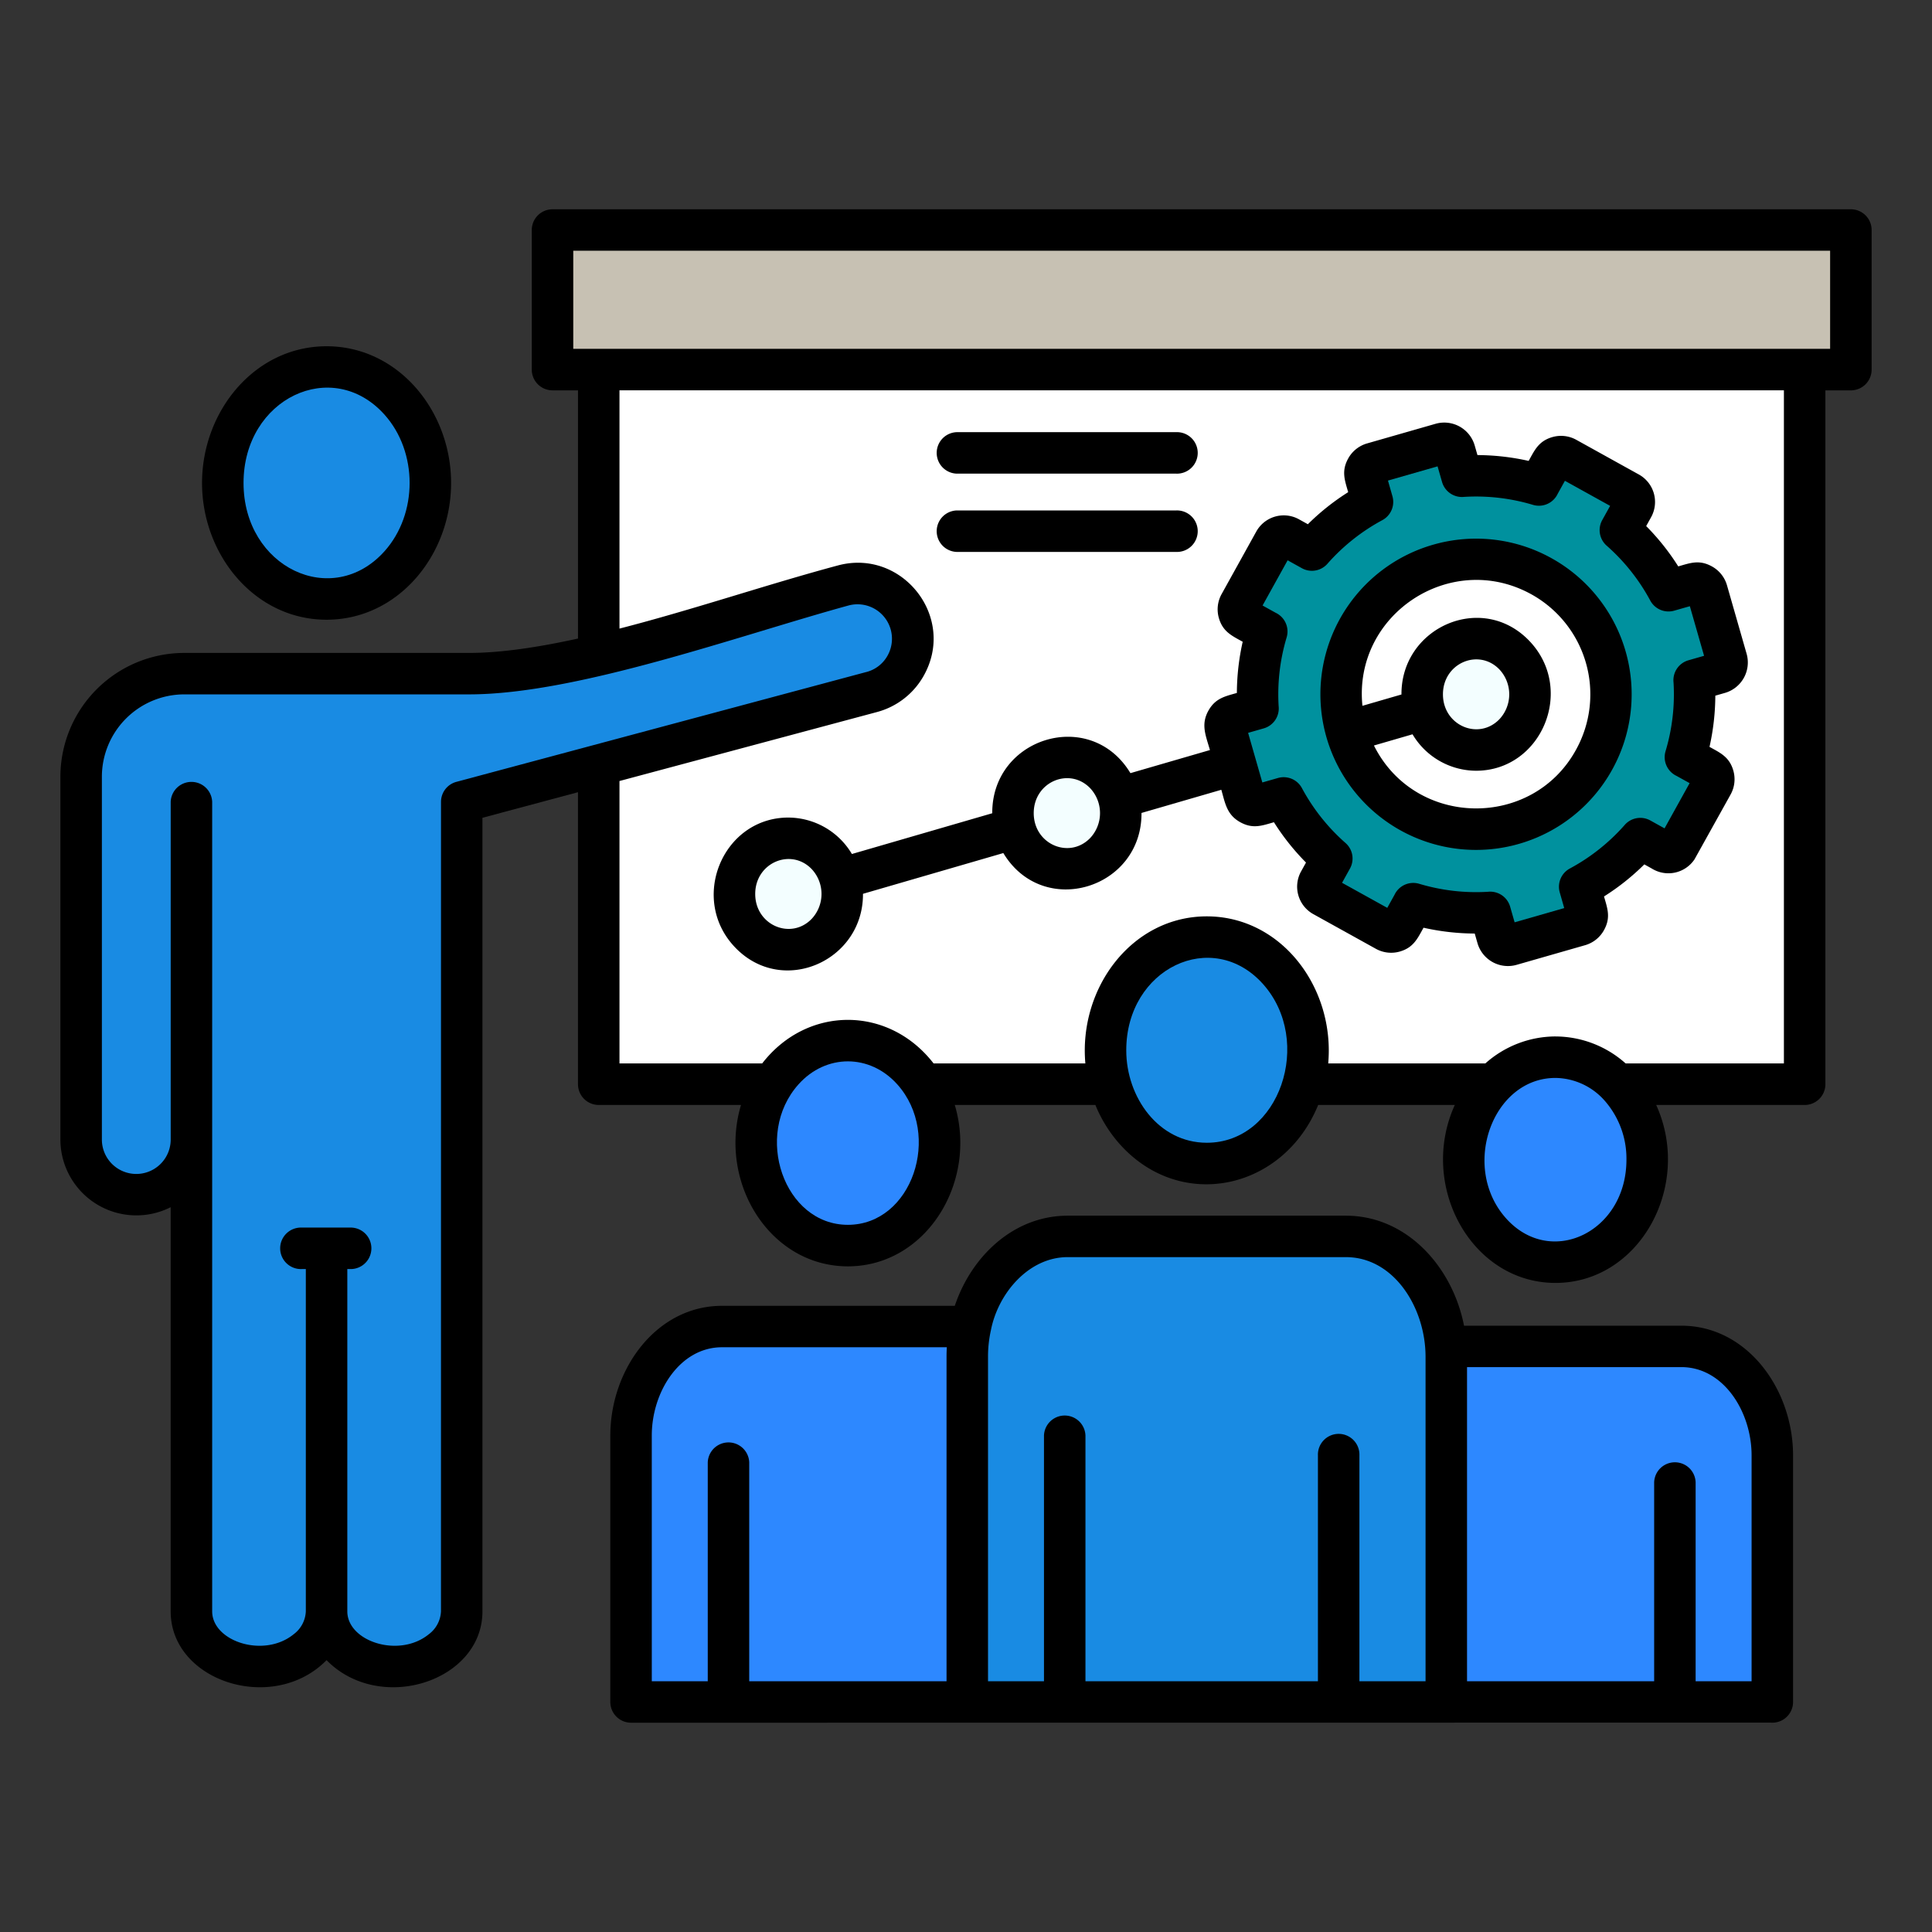
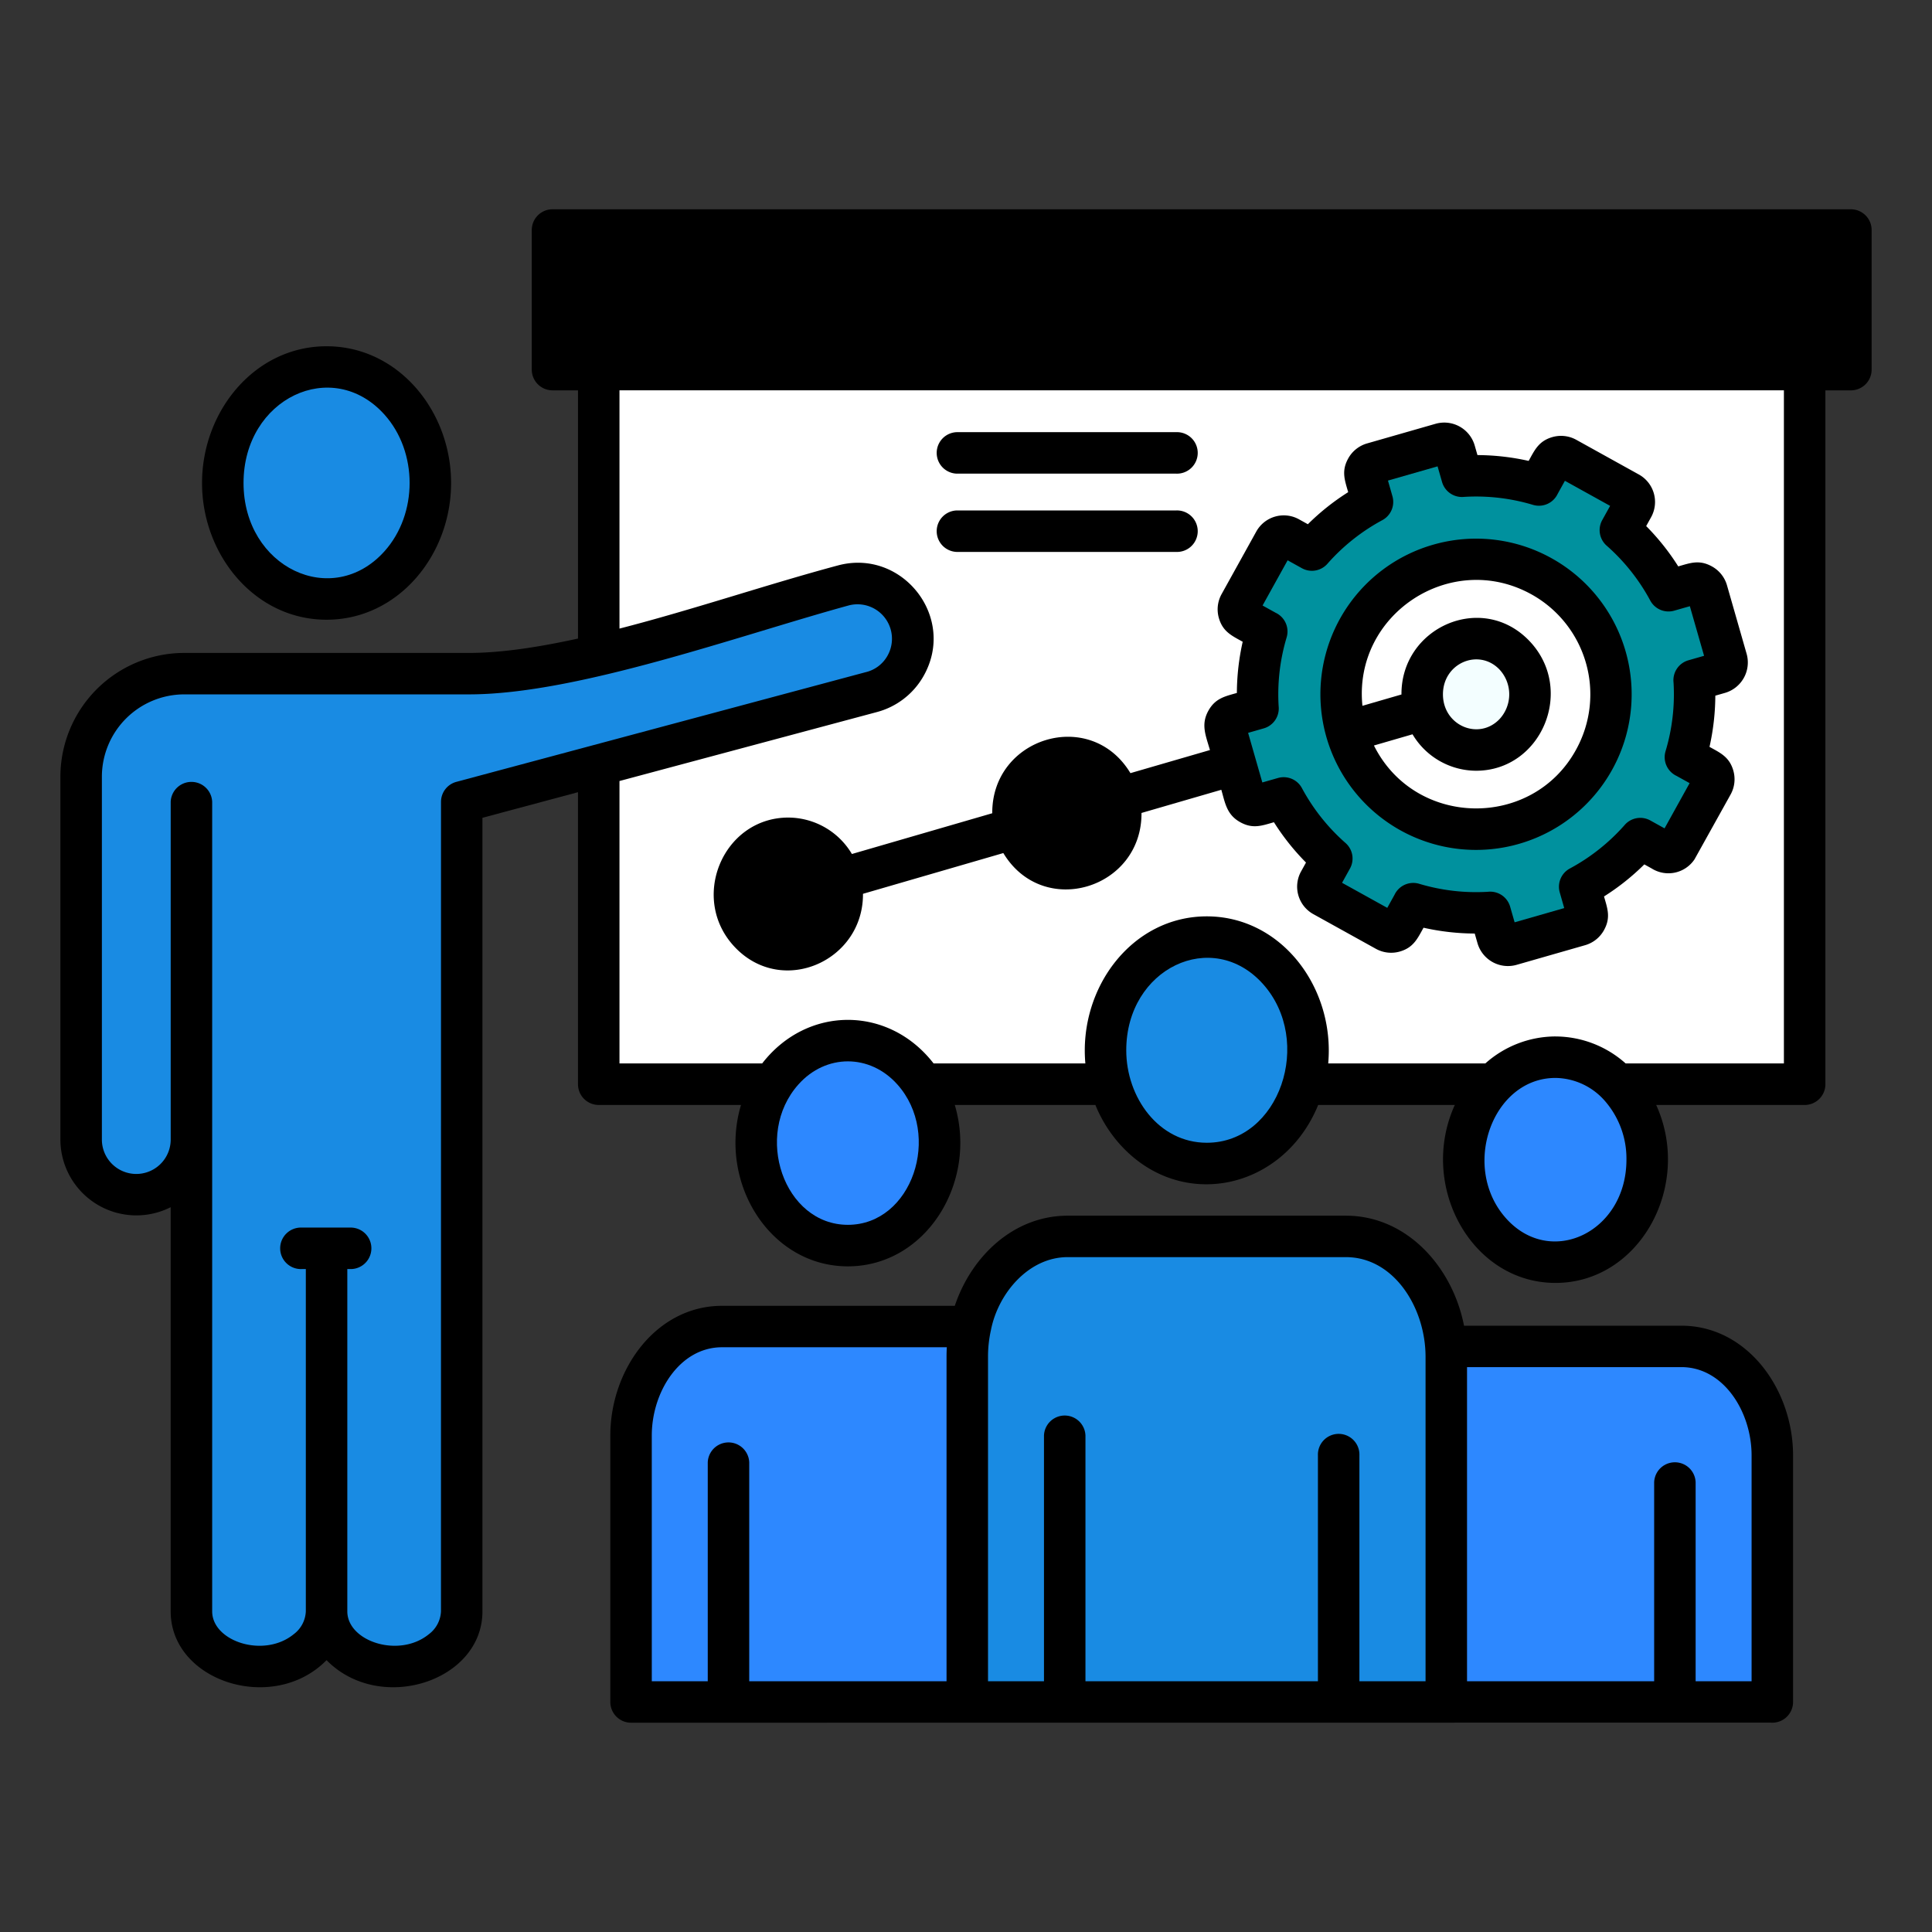
<svg xmlns="http://www.w3.org/2000/svg" id="Layer_1" viewBox="0 0 512 512" data-name="Layer 1">
  <rect x="0" y="0" width="512" height="512" fill="#333333" stroke="none" />
  <g fill-rule="evenodd">
    <path d="m438.907 292.827c9.711 21.371-4.377 47.159-26.684 47.159s-36.4-25.791-26.684-47.159h-36.209c-9.212 22.551-36.425 28.437-52.576 10.386a36.007 36.007 0 0 1 -6.463-10.386h-37.265c6.122 20.525-7.632 42.767-28.327 42.767s-34.449-22.242-28.327-42.767h-37.7a5.5 5.5 0 0 1 -5.5-5.5v-77.388l-25.32 6.785v210.307c0 18.585-27.2 27.312-41.31 12.927-14.123 14.389-41.311 5.652-41.311-12.927v-107.113a20.132 20.132 0 0 1 -29.225-17.918v-96.2a32.851 32.851 0 0 1 32.768-32.768h75.541c8.473 0 18.381-1.506 28.86-3.809v-65.777h-6.751a5.5 5.5 0 0 1 -5.5-5.5v-36.984a5.5 5.5 0 0 1 5.5-5.5h344.076a5.5 5.5 0 0 1 5.5 5.5v36.988a5.5 5.5 0 0 1 -5.5 5.5h-6.751v183.88a5.5 5.5 0 0 1 -5.5 5.5zm-352.363-201.065c-18.963 0-33 17.112-33 36.235s14.035 36.235 33 36.235 33-17.112 33-36.235-14.034-36.235-33-36.235zm382.656 364.75a5.5 5.5 0 0 0 5.981-5.474v-65.326c0-17.607-12.22-34.388-29.589-34.388h-57.608c-3.051-15.593-15.171-29.155-31.314-29.155h-73.718c-14.235 0-25.483 10.658-29.922 23.887h-61.7c-17.369 0-29.589 16.782-29.589 34.389v70.593a5.5 5.5 0 0 0 5.5 5.5z" />
    <path d="m401.39 244.421 13.144-3.769-1.186-4.157a5.484 5.484 0 0 1 2.678-6.331 52.556 52.556 0 0 0 14.473-11.47 5.481 5.481 0 0 1 6.855-1.261l3.771 2.091 6.642-11.982-3.471-1.924a5.49 5.49 0 0 1 -2.91-6.529 52.509 52.509 0 0 0 2.12-18.224 5.492 5.492 0 0 1 3.956-5.885l4.134-1.186-3.769-13.144-4.156 1.186a5.486 5.486 0 0 1 -6.331-2.678 52.55 52.55 0 0 0 -11.47-14.475 5.481 5.481 0 0 1 -1.261-6.855l2.09-3.769-11.982-6.642-1.923 3.469a5.492 5.492 0 0 1 -6.529 2.911 52.467 52.467 0 0 0 -18.225-2.12 5.493 5.493 0 0 1 -5.885-3.956l-1.185-4.133-13.145 3.769 1.186 4.157a5.484 5.484 0 0 1 -2.678 6.331 52.571 52.571 0 0 0 -14.473 11.47 5.481 5.481 0 0 1 -6.855 1.261l-3.771-2.091-6.642 11.982 3.471 1.924a5.49 5.49 0 0 1 2.91 6.529 52.509 52.509 0 0 0 -2.12 18.224 5.493 5.493 0 0 1 -3.955 5.885l-4.135 1.186 3.769 13.144 4.156-1.186a5.486 5.486 0 0 1 6.332 2.678 52.557 52.557 0 0 0 11.469 14.475 5.48 5.48 0 0 1 1.261 6.854l-2.09 3.77 11.982 6.642 1.924-3.469a5.489 5.489 0 0 1 6.528-2.911 52.464 52.464 0 0 0 18.225 2.12 5.491 5.491 0 0 1 5.885 3.955zm9.791-96.483a41.241 41.241 0 1 1 -31.361-3.593 41.129 41.129 0 0 1 31.361 3.593z" fill="#00919e" />
    <path d="m412.223 274.671a28.037 28.037 0 0 1 18.59 7.153h41.941v-178.388h-308.586v63.147c19.411-4.987 39.315-11.758 57.911-16.741 17.068-4.573 31.6 13.854 22.584 29.465a20.147 20.147 0 0 1 -12.185 9.372l-68.31 18.3v74.841h37.818c11.917-15.388 33.509-15.388 45.425 0h40.221c-1.79-20.053 12.375-38.975 32.179-38.975s33.969 18.922 32.179 38.975h41.643a28.036 28.036 0 0 1 18.59-7.153zm-186.457-48.353 37.193-10.8c-.137-20.094 26.062-28.15 36.618-10.629l21.07-6.117c-1.1-3.843-2.455-6.741-.421-10.411 1.843-3.322 4.394-3.814 7.559-4.721a63.105 63.105 0 0 1 1.542-13.569c-2.881-1.6-5.274-2.657-6.318-6.3a8.328 8.328 0 0 1 .74-6.347l9.171-16.544a8.327 8.327 0 0 1 11.351-3.244l2.328 1.291a62.569 62.569 0 0 1 10.684-8.5c-.91-3.173-1.848-5.581.006-8.926a8.336 8.336 0 0 1 5-3.988l18.184-5.213a8.4 8.4 0 0 1 10.334 5.746l.733 2.556a63.114 63.114 0 0 1 13.57 1.542c1.595-2.879 2.658-5.273 6.3-6.316a8.336 8.336 0 0 1 6.347.739l16.544 9.172a8.326 8.326 0 0 1 3.244 11.351l-1.29 2.326a62.583 62.583 0 0 1 8.5 10.686c3.172-.91 5.581-1.848 8.925.006a8.336 8.336 0 0 1 3.988 5l5.213 18.184a8.4 8.4 0 0 1 -5.746 10.334l-2.557.733a63.232 63.232 0 0 1 -1.542 13.569c2.879 1.6 5.274 2.659 6.317 6.3a8.329 8.329 0 0 1 -.739 6.346l-9.558 17.174a8.33 8.33 0 0 1 -11.352 2.4l-1.941-1.076a62.569 62.569 0 0 1 -10.684 8.5c.909 3.171 1.848 5.582-.006 8.925a8.342 8.342 0 0 1 -5.009 3.991l-18.178 5.212a8.4 8.4 0 0 1 -10.334-5.746l-.733-2.556a63.177 63.177 0 0 1 -13.57-1.542c-1.6 2.88-2.657 5.272-6.3 6.316a8.325 8.325 0 0 1 -6.346-.74l-16.545-9.171a8.326 8.326 0 0 1 -3.244-11.351l1.29-2.326a62.583 62.583 0 0 1 -8.5-10.686c-3.172.91-5.581 1.848-8.925-.006-3.575-1.982-3.99-5.009-5.017-8.59l-21.154 6.141c.136 20.1-26.065 28.148-36.618 10.629l-37.193 10.8c.12 17.743-21.239 27.271-33.8 14.292-12.417-12.828-3.391-34.5 14.026-34.5a19.673 19.673 0 0 1 16.842 9.658zm27.758-80.052a5.5 5.5 0 0 1 0-10.992h58.176a5.5 5.5 0 1 1 0 10.992zm0-20.745a5.5 5.5 0 0 1 0-10.992h58.176a5.5 5.5 0 1 1 0 10.992z" fill="#fff" />
    <path d="m361.058 187.046 10.346-3c-.121-17.743 21.238-27.271 33.8-14.292 12.418 12.829 3.389 34.5-14.026 34.5a19.674 19.674 0 0 1 -16.842-9.659l-10.229 2.97c10.89 21.819 41.979 22.253 53.561 1.116a30.306 30.306 0 0 0 -11.814-41.168c-21.304-11.813-47.28 5.276-44.796 29.533z" fill="#fff" />
-     <path d="m288.9 208.873c-5.489-5.671-14.952-1.681-14.952 6.611s9.463 12.281 14.952 6.61a9.658 9.658 0 0 0 0-13.221z" fill="#f3feff" />
-     <path d="m215.092 230.3c-5.489-5.671-14.952-1.681-14.952 6.61s9.463 12.282 14.952 6.611a9.658 9.658 0 0 0 0-13.221z" fill="#f3feff" />
    <path d="m397.348 177.394c-5.489-5.671-14.952-1.681-14.952 6.61s9.463 12.282 14.952 6.611a9.66 9.66 0 0 0 0-13.221z" fill="#f3feff" />
    <path d="m172.733 445.553h14.829v-58.008a5.5 5.5 0 0 1 10.992 0v58.008h52.289v-85.985q0-1.275.074-2.53h-59.587c-11.156 0-18.6 11.812-18.6 23.4z" fill="#2d88ff" />
    <path d="m261.835 445.553h14.83v-65.119a5.5 5.5 0 0 1 10.993 0v65.119h61.607v-59.853a5.5 5.5 0 1 1 10.992 0v59.851h17.53v-85.983c0-12.989-8.366-26.417-21.117-26.417h-73.718c-10.376 0-18.435 9.629-20.335 19.3a32.05 32.05 0 0 0 -.782 7.113z" fill="#198be3" />
    <path d="m388.779 445.552h49.589v-52.74a5.5 5.5 0 0 1 10.992 0v52.74h14.829v-59.852c0-11.583-7.441-23.4-18.6-23.4h-56.81z" fill="#2d88ff" />
    <path d="m425.324 291.771a17.671 17.671 0 0 0 -13.1-6.108c-16.771 0-25.222 23.666-13.1 37.213 11.82 13.21 31.9 3.665 31.9-15.553a23.265 23.265 0 0 0 -5.7-15.552z" fill="#2d88ff" />
    <path d="m237.8 287.378c-7.284-8.142-18.918-8.142-26.2 0-12 13.414-3.845 37.213 13.1 37.213 17.016 0 25.029-23.876 13.1-37.213z" fill="#2d88ff" />
    <path d="m334.709 260.781c-13.413-14.993-36.24-4.185-36.24 17.561 0 12.481 8.587 24.5 21.342 24.5 19.346 0 28.389-26.984 14.898-42.061z" fill="#198be3" />
  </g>
-   <path d="m151.92 66.447h333.081v25.996h-333.081z" fill="#c7c1b3" />
  <path d="m229.345 178.154a8.985 8.985 0 0 0 5.829-4.343 9.131 9.131 0 0 0 -10.261-13.363c-28.907 7.916-71.957 23.568-100.6 23.568h-75.539a21.853 21.853 0 0 0 -21.774 21.775v96.2a9.118 9.118 0 0 0 18.236 0v-89.491a5.5 5.5 0 0 1 10.992 0v214.52c0 7.988 13.729 12.494 21.6 6.07a7.979 7.979 0 0 0 3.22-6.07v-90.706h-1.09a5.5 5.5 0 1 1 0-10.992h13.173a5.5 5.5 0 0 1 0 10.992h-1.09v90.706c0 7.989 13.729 12.494 21.6 6.07a7.98 7.98 0 0 0 3.221-6.07l.008-214.52a5.489 5.489 0 0 1 4.072-5.3z" fill="#198be3" fill-rule="evenodd" />
  <path d="m101.912 109.9c-13.83-15.459-37.373-4.321-37.373 18.086s23.542 33.544 37.373 18.085c8.854-9.895 8.855-26.271 0-36.171z" fill="#198be3" fill-rule="evenodd" />
</svg>